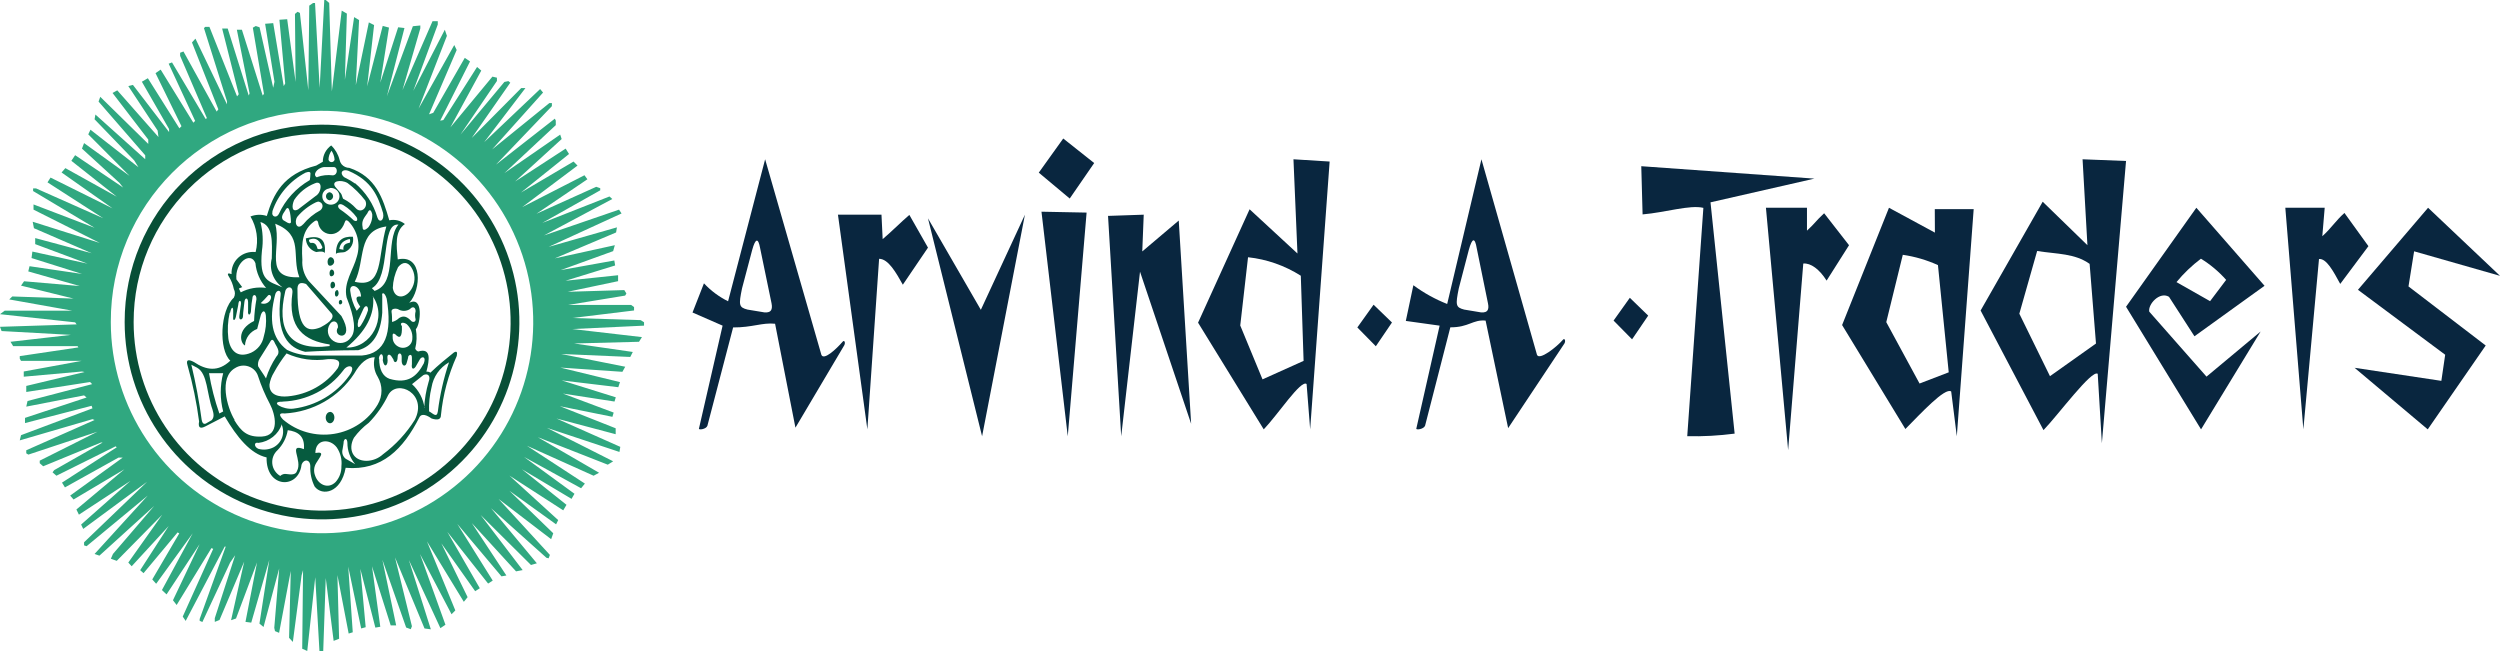
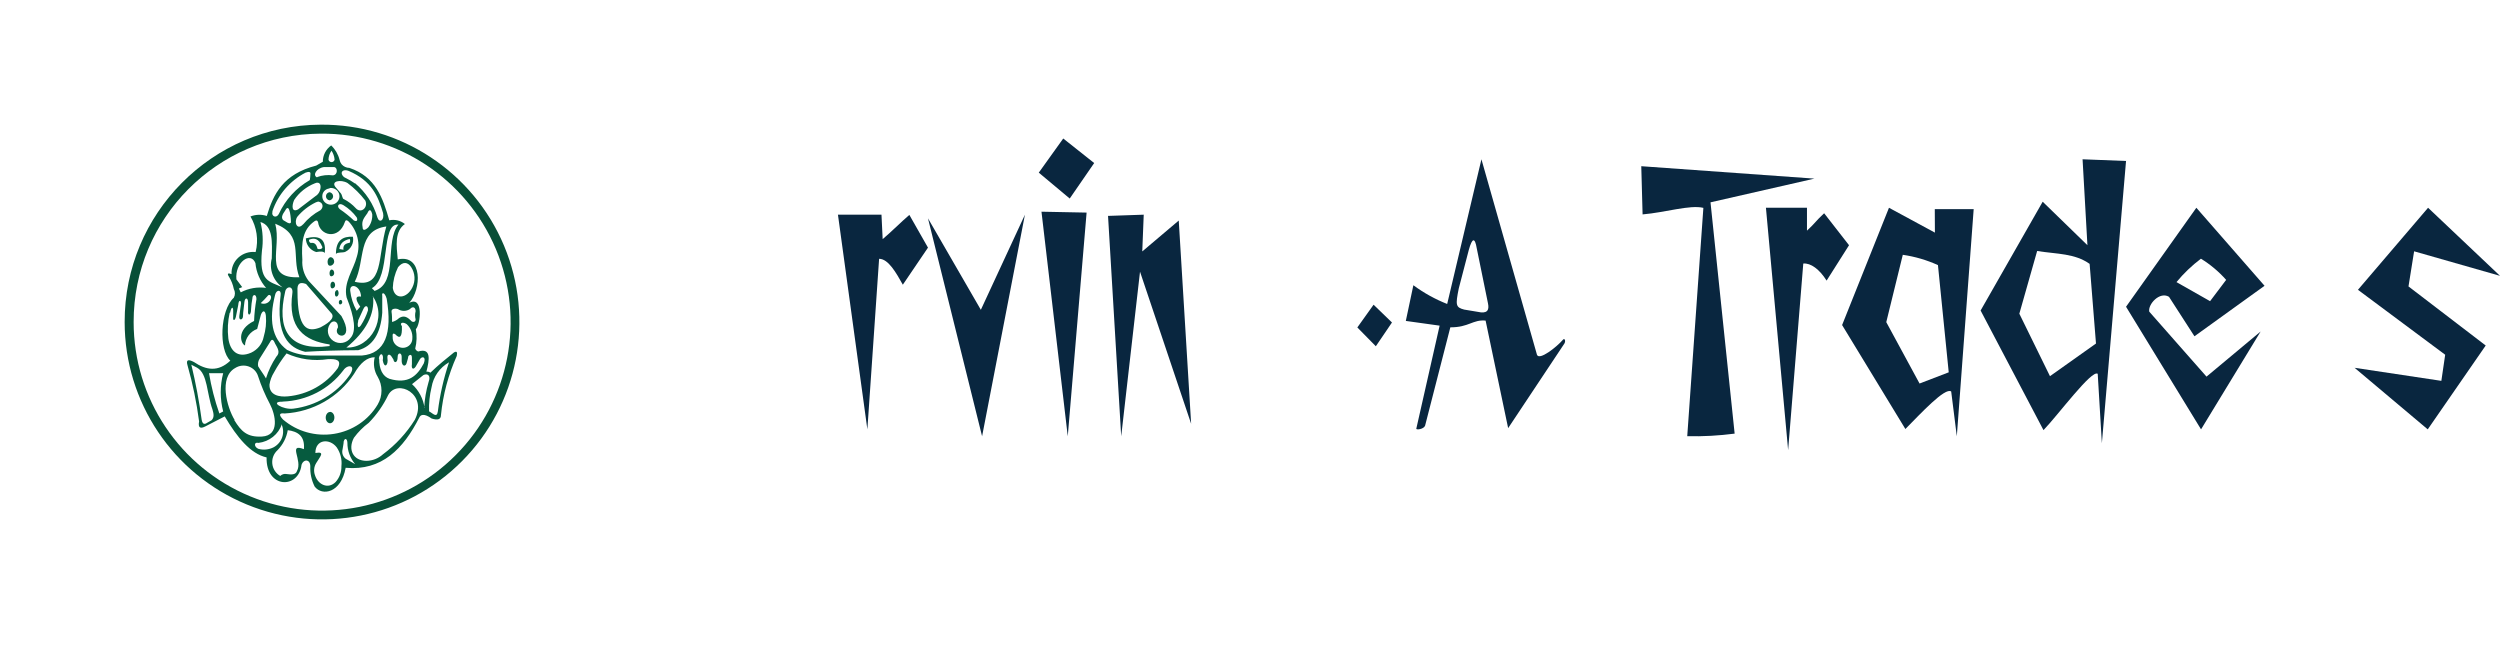
<svg xmlns="http://www.w3.org/2000/svg" width="361px" height="94px" viewBox="0 0 361 94" version="1.1">
  <title>Untitled 5</title>
  <desc>Created with Sketch.</desc>
  <g id="Page-1" stroke="none" stroke-width="1" fill="none" fill-rule="evenodd">
    <g id="Logo" transform="translate(100, 20)" fill="#09263F">
-       <path d="M7.942,24.705 C6.687,24.38 6.654,24.056 7.15,21.641 L8.619,16.081 C9.098,14.347 9.494,14.347 9.759,15.822 L11.41,23.797 C11.624,24.834 11.245,25.337 9.907,25.029 L7.942,24.705 Z M0.925,41.903 L4.343,27.023 L0,25.126 L1.651,20.912 C2.642,21.977 3.823,22.856 5.135,23.505 L10.485,3 L18.609,31.237 C18.956,32.08 20.739,30.427 21.68,29.341 C21.911,29.049 22.126,29.454 21.911,29.859 L14.861,41.757 L11.922,26.747 C10.072,26.553 8.619,27.298 5.862,27.282 L2.147,41.482 C1.965,41.984 0.908,42.114 0.925,41.903 Z" id="Shape" />
      <path d="M21,11 L27.286,11 L27.457,14.532 C28.793,13.403 29.992,12.161 31.311,11.032 L34,15.758 L30.369,21.113 C29.41,19.403 28.279,17.371 26.943,17.371 L25.248,42 L21,11 Z" id="Path" />
      <path d="M155,10 L160.927,10 L160.927,13.308 C162.174,12.15 162.158,11.952 163.405,10.794 L167,15.409 L163.761,20.52 C162.725,18.866 161.462,17.956 160.393,18.055 L158.206,45 L155,10 Z" id="Path" />
-       <path d="M230,10 L235.687,10 L235.341,14.108 C236.61,12.989 237.269,11.87 238.538,10.751 L242,15.546 L237.929,20.997 C236.94,19.175 235.934,17.289 234.863,17.401 L232.604,42 L230,10 Z" id="Path" />
      <polygon id="Path" points="34 11.526 41.635 24.737 48 11 41.814 43" />
      <path d="M50.389,10.569 L56.905,10.698 L54.185,43 L50.389,10.569 Z M50,4.93 L53.532,0 L58,3.544 L54.468,8.668 L50,4.93 Z" id="Shape" />
      <polygon id="Path" points="60 11.176 65.154 11 64.943 16.307 70.211 11.847 72 41.194 64.618 19.232 61.902 43" />
-       <path d="M80.217,17.146 C82.923,17.437 85.528,18.349 87.837,19.815 L88.239,32.111 L82.307,34.78 L79.092,27.003 L80.217,17.146 Z M86.776,3 L92,3.327 L89.187,42 L88.673,35.451 C87.853,34.78 84.541,39.855 82.484,42 L73,26.593 L80.442,10.22 L87.354,16.606 L86.776,3 Z" id="Shape" />
      <polygon id="Path" points="96 27.285 98.346 24 101 26.569 98.67 30" />
-       <polygon id="Path" points="135.346 23 138 25.576 135.67 29 133 26.293" />
      <path d="M194.163,16.245 C197.101,16.705 199.572,16.574 201.742,18.102 L202.66,29.605 L196.016,34.321 L191.592,25.299 L194.163,16.245 Z M200.723,3 L207,3.246 L203.511,44 L202.91,33.976 C202.059,33.319 197.218,39.892 195.081,42.11 L186,24.839 L194.964,9.129 L201.424,15.407 L200.723,3 Z" id="Shape" />
      <path d="M111.43,24.705 C110.193,24.381 110.16,24.057 110.648,21.641 L112.097,16.081 C112.585,14.314 112.976,14.266 113.236,15.822 L114.863,23.797 C115.091,24.835 114.717,25.337 113.382,25.029 L111.43,24.705 Z M104.513,41.904 L107.882,27.023 L103,26.342 L104.09,21.187 C105.592,22.298 107.234,23.208 108.972,23.894 L113.919,3 L121.942,31.237 C122.284,32.08 124.757,30.135 125.685,29.065 C125.913,28.774 126.124,29.179 125.913,29.584 L117.776,41.823 L114.521,26.294 C112.683,26.115 112.097,27.282 109.428,27.266 L105.783,41.466 C105.587,41.985 104.497,42.114 104.513,41.904 Z" id="Shape" />
      <path d="M137,4 L162,5.793 L146.997,9.216 L150.482,42.615 C148.213,42.912 145.925,43.038 143.638,42.99 L145.967,10.015 C144.018,9.542 140.485,10.683 137.19,10.96 L137,4 Z" id="Path" />
      <path d="M174.764,16.794 C176.523,17.049 178.233,17.551 179.84,18.282 L181.396,33.763 L177.183,35.381 L172.378,26.516 L174.764,16.794 Z M179.383,10.194 L185,10.194 L182.564,43 L181.752,36.529 C180.872,35.882 177.302,39.765 175.136,41.949 L166,26.937 L172.768,10 L179.4,13.591 L179.383,10.194 Z" id="Shape" />
      <path d="M214.284,20.736 C215.323,19.474 216.508,18.34 217.814,17.356 C219.173,18.19 220.4,19.221 221.456,20.414 L219.135,23.489 L214.284,20.736 Z M226.436,27.867 L217.83,42 L207,24.294 L217.153,10 L227,21.268 L216.879,28.559 L213.205,22.861 C211.867,22.04 210.143,23.94 210.352,25.002 L218.62,34.386 L226.436,27.867 Z" id="Shape" />
      <polygon id="Path" points="240 33.11 252.532 34.995 253.084 31.225 240.488 21.848 250.614 10 261 19.832 248.598 16.289 247.786 21.36 258.936 29.892 250.565 42" />
    </g>
    <g id="Vinayagar">
-       <path d="M46.302,16.001 C58.657,15.921 69.84,23.302 74.622,34.694 C79.404,46.087 76.841,59.239 68.131,68.001 C59.42,76.764 46.284,79.406 34.864,74.692 C23.443,69.978 15.994,58.84 16,46.485 C15.958,29.703 29.52,16.059 46.302,16.001 L46.302,16.001 Z M43.64,93.678 L43.761,82.321 L43.549,83.087 L42.289,92.697 L41.743,92.099 L41.986,82.444 L40.302,91.379 L39.71,91.134 L39.604,90.659 L40.317,82.076 L38.056,90.536 L37.464,90.046 L38.89,80.85 L36.28,89.908 L35.446,89.8 L37.115,81.217 L34.08,89.31 L33.367,89.555 L35.264,81.095 L31.698,89.525 L31.015,89.8 L31.015,89.264 L33.959,80.175 L33.231,81.233 L29.225,89.816 L28.83,89.647 L28.83,89.387 L32.593,78.934 L32.442,78.934 L26.812,89.662 L26.387,89.034 L30.788,79.256 L30.53,79.148 L25.507,87.363 L24.976,86.674 L28.83,78.566 L24.05,85.831 L23.383,85.202 L27.829,77.002 L22.548,84.298 L21.987,83.67 L25.886,77.018 L25.644,76.88 L20.727,82.765 L20.242,82.336 L24.354,75.96 L19.013,81.769 L18.527,81.233 L23.428,74.32 L16.858,80.987 L16.008,80.681 L16.312,79.991 L22.26,73.063 L14.354,80.236 L13.656,79.991 L21.334,71.561 L12.503,78.872 L12.139,78.75 L12.139,78.305 L21.243,69.569 L12.018,76.374 L11.714,75.746 L18.831,69.446 L11.395,74.32 L11.031,73.569 L17.966,67.76 L10.622,72.128 L10.136,71.561 L17.723,66.074 L17.116,66.074 L9.377,70.381 L8.953,69.692 L16.858,64.588 L16.691,64.45 L8.148,68.695 L7.587,68.205 L7.83,67.883 L14.825,63.898 L14.582,63.898 L6.236,67.331 L5.736,66.887 L5.736,66.519 L14.081,62.335 L4.097,65.645 L3.793,65.461 L3.793,65.017 L13.656,60.649 L13.353,60.526 L2.853,63.591 L3.035,62.84 L13.353,58.963 L13.232,58.595 L3.611,61.093 L3.611,60.342 L12.503,57.399 L12.139,57.093 L3.793,58.717 L3.976,57.905 L13.307,55.468 L13.004,55.162 L3.793,56.602 L3.793,55.729 L12.2,53.721 L11.836,53.644 L3.429,54.395 L3.429,53.644 L11.775,52.112 L3.035,52.112 L2.853,51.79 L2.853,51.422 L11.32,50.165 L11.198,49.981 L1.897,49.981 L1.517,49.353 L10.242,48.356 L0.228,47.805 L0,47.192 L11.062,46.839 L10.849,46.548 L0,45.368 L0.683,44.862 L10.44,44.862 L1.335,43.237 L1.775,42.808 L10.622,43.115 L3.035,41.245 L3.475,40.616 L11.517,41.306 L4.082,39.191 L4.264,38.44 L11.851,39.559 L4.552,37.26 L4.674,36.325 L12.64,38.072 L5.083,35.252 L5.083,34.378 L13.247,36.57 L4.901,32.953 L4.719,32.018 L14.415,35.083 L4.84,30.271 L4.84,29.52 L13.656,32.892 L4.78,27.588 L4.78,27.205 L5.205,27.205 L14.901,31.512 L6.859,26.332 L7.299,25.642 L16.251,30.087 L8.892,24.906 L9.438,24.278 L16.858,28.401 L10.303,23.22 L10.849,22.408 L17.359,26.791 L17.784,27.083 L17.237,26.393 L11.836,21.458 L12.139,20.661 L18.709,25.397 L12.746,19.404 L13.065,18.729 L19.999,24.155 L19.377,23.159 L13.656,17.227 L13.778,16.538 L20.97,22.99 L20.97,22.423 L14.233,14.668 L14.476,13.978 L21.41,20.783 L21.41,20.155 L16.251,13.426 L16.934,13.043 L22.882,19.787 L22.761,18.852 L18.527,12.43 L19.195,12.262 L24.415,19.067 L24.415,18.638 L20.485,11.802 L21.349,11.296 L25.902,18.53 L26.205,18.224 L22.457,10.56 L23.201,10.054 L27.92,17.718 L28.178,17.457 L24.354,9.196 L24.839,9.012 L29.695,17.181 L29.877,17.059 L26.008,8.062 L26.008,7.617 L26.493,7.434 L31.288,16.109 L31.531,15.787 L27.722,6.131 L28.223,5.579 L32.775,15.066 L32.775,14.622 L29.452,4.062 L29.634,3.878 L30.241,3.878 L34.232,13.917 L34.475,13.61 L32.077,4.123 L32.457,4.123 L32.882,4.123 L35.916,13.794 L36.038,13.488 L34.202,4.292 L34.93,4.292 L37.934,13.794 L38.116,13.549 L36.508,4 L36.933,3.755 L37.479,3.939 L39.452,12.675 L39.634,11.802 L38.283,3.433 L39.452,3.341 L40.969,12.43 L41.182,12.047 L40.347,2.851 L41.47,2.774 L42.684,11.832 L42.593,2.008 L42.972,1.701 L43.306,1.87 L44.52,13.028 L44.656,0.812 L45.203,0.429 L45.491,0.429 L46.159,12.691 L46.826,0 L47.039,0 L47.539,0.429 L47.919,13.196 L49.345,1.533 L50.089,1.962 L49.8,11.526 L51.136,2.468 L51.849,2.897 L51.378,12.292 L53.26,3.234 L54.019,3.617 L53.017,12.476 L55.263,3.74 L56.173,3.985 L54.914,11.94 L57.493,3.939 L58.404,4.046 L55.87,13.902 L59.618,3.786 L60.695,3.678 L60.695,4.092 L58.116,13.013 L62.455,3.065 L63.214,3.065 L63.214,3.541 L59.678,13.12 L64.231,4.292 L64.534,5.18 L60.437,15.695 L65.596,6.499 L65.945,7.219 L61.954,16.507 L62.561,16.293 L67.114,8.353 L67.872,8.874 L63.563,17.427 L64.018,17.335 L68.889,9.671 L69.496,10.192 L65.035,18.392 L71.104,11.066 L71.757,11.219 L71.757,11.694 L66.491,19.435 L72.834,11.832 L73.411,11.71 L73.684,11.94 L68.115,19.925 L75.262,12.721 L75.869,12.721 L69.921,20.523 L77.993,12.859 L78.418,13.365 L71.059,21.58 L79.328,14.882 L79.693,14.882 L79.693,15.327 L71.62,23.772 L80.117,17.135 L80.254,17.411 L80.254,18.07 L72.834,24.998 L80.891,19.435 L81.104,20.078 L74.382,26.209 L81.68,21.458 L82.166,22.239 L75.232,27.803 L82.818,23.328 L83.395,23.91 L75.414,29.903 L84.396,25.305 L84.821,25.887 L77.462,30.868 L86.096,26.975 L86.673,27.175 L86.673,27.481 L78.312,32.187 L88.008,28.37 L88.418,28.738 L78.555,33.995 L89.389,30.271 L89.753,30.822 L79.222,35.65 L89.085,32.83 L88.964,33.566 L80.117,37.306 L88.782,35.405 L88.539,36.263 L80.952,39.007 L88.706,37.612 L88.827,38.333 L81.665,40.54 L89.252,39.743 L89.252,40.601 L81.969,42.134 L90.147,41.888 L90.451,42.379 L90.269,42.685 L82.029,44.034 L91.134,44.034 L91.558,44.341 L91.558,44.831 L82.651,45.919 L92.514,46.226 L93,46.533 L93,47.023 L82.651,47.513 L92.697,48.678 L92.272,49.353 L82.894,49.598 L91.376,50.824 L91.012,51.544 L81.028,51.115 L90.284,52.955 L89.874,53.69 L80.907,53.077 L89.525,55.177 L89.282,55.913 L81.104,54.932 L88.918,57.369 L88.736,57.982 L81.286,56.832 L88.615,59.576 L88.433,60.189 L80.846,58.656 L88.903,61.844 L88.903,62.702 L80.36,60.434 L89.571,64.526 L89.449,65.262 L78.979,61.783 L88.539,66.611 L87.765,67.101 L77.659,63.132 L86.506,68.266 L85.717,68.695 L76.096,64.373 L84.457,69.829 L83.911,70.504 L75.672,65.982 L82.955,71.301 L82.53,72.037 L75.368,67.76 L81.802,72.895 L81.331,73.692 L73.562,68.68 L80.603,75.102 L80.3,75.715 L73.562,70.872 L79.89,77.002 L79.586,77.861 L72,72.052 L79.404,80.129 L79.222,80.62 L78.904,80.543 L70.907,73.385 L77.523,81.34 L76.673,81.585 L69.405,74.366 L75.474,82.321 L74.518,82.505 L68.13,75.531 L73.122,83.103 L72.409,83.225 L66.036,75.654 L71.15,83.838 L70.482,84.267 L64.595,76.803 L69.283,84.942 L68.616,85.371 L63.73,78.459 L67.523,86.229 L66.977,86.904 L61.651,78.167 L65.748,88.145 L65.202,88.697 L60.65,80.007 L64.322,90.214 L63.593,90.705 L59.041,80.865 L62.212,90.873 L61.302,90.751 L57.038,80.482 L59.481,90.429 L59.314,90.858 L58.647,90.613 L55.217,80.834 L57.205,90.306 L56.416,90.306 L53.715,81.769 L54.914,90.505 L54.201,90.628 L52.031,82.137 L52.805,90.567 L52.152,90.751 L50.286,81.83 L50.938,91.302 L50.347,91.486 L48.723,83.041 L48.966,92.237 L48.177,92.544 L47.039,83.47 L46.674,94 L46.128,94 L45.521,83.348 L44.368,94 L43.64,93.678 Z" id="Shape" fill="#30A880" />
      <path d="M46.321,19.297 C57.348,19.219 67.333,25.802 71.606,35.968 C75.879,46.134 73.596,57.873 65.824,65.697 C58.052,73.52 46.328,75.881 36.134,71.675 C25.94,67.469 19.291,57.528 19.297,46.5 C19.28,31.539 31.36,19.379 46.321,19.297 L46.321,19.297 Z M46.321,18.001 C57.864,17.928 68.31,24.826 72.778,35.469 C77.246,46.113 74.852,58.4 66.715,66.588 C58.579,74.776 46.307,77.247 35.635,72.847 C24.963,68.446 18,58.043 18,46.5 C17.975,30.82 30.641,18.074 46.321,18.001 L46.321,18.001 Z" id="Shape" fill="#084F37" />
      <path d="M37.645,43.773 C37.992,43.452 38.321,43.112 38.63,42.754 C38.794,42.478 39.182,42.536 39.137,43.031 C39.071,43.342 38.863,43.606 38.573,43.75 C38.283,43.895 37.942,43.903 37.645,43.773 L37.645,43.773 Z M33.167,45.155 C32.893,46.378 32.828,47.637 32.973,48.88 C33.212,50.597 34.257,51.791 36.257,50.932 C37.206,50.494 37.883,49.639 38.077,48.633 C38.376,47.642 38.482,46.606 38.391,45.577 C38.316,44.835 37.958,44.719 37.674,45.446 L37.137,47.498 C36.115,47.88 35.422,48.818 35.376,49.884 C34.809,49.681 34.033,47.658 36.689,46.348 C36.729,45.289 36.844,44.234 37.033,43.191 C37.033,42.361 36.436,42.507 36.451,43.06 C36.349,43.579 36.285,44.104 36.257,44.631 C36.257,45.664 35.719,45.635 35.824,44.864 L35.824,43.671 C35.824,42.929 35.346,42.9 35.286,43.671 C35.227,44.442 35.092,45.039 35.092,45.635 C35.092,46.232 34.466,46.348 34.555,45.635 C34.645,44.922 34.719,44.5 34.794,43.918 C34.868,43.336 34.451,43.205 34.406,44.02 C34.301,44.588 34.182,45.17 34.063,45.737 C33.943,46.305 33.6,46.436 33.674,45.737 L33.674,45.039 C33.704,44.18 33.406,44.253 33.227,45.155 L33.167,45.155 Z M31.674,59.706 C31.009,57.811 30.51,55.864 30.182,53.886 L32.227,53.886 C31.757,55.701 31.757,57.601 32.227,59.415 L31.674,59.706 Z M27.63,52.664 C28.264,55.291 28.762,57.947 29.122,60.623 C29.227,61.205 29.495,61.351 29.898,61.06 L30.555,60.681 C30.988,60.245 30.839,59.677 30.674,59.11 C29.854,56.84 29.988,53.973 28.466,53.1 L27.63,52.664 Z M33.883,60.652 C32.764,58.819 31.57,54.483 33.958,53.144 C34.54,52.77 35.27,52.689 35.924,52.924 C36.578,53.16 37.078,53.684 37.271,54.337 C37.716,55.706 38.28,57.035 38.958,58.31 C39.779,59.852 40.451,62.893 37.824,63.039 C35.704,63.155 34.824,62.297 33.824,60.652 L33.883,60.652 Z M40.704,61.249 C40.211,62.717 38.889,63.772 37.316,63.955 C36.66,63.766 36.645,64.538 37.316,64.814 C38.045,65.013 38.824,64.935 39.495,64.596 C40.719,63.947 41.221,62.486 40.645,61.249 L40.704,61.249 Z M41.555,62.107 C41.371,63.202 40.85,64.217 40.063,65.018 C39.515,65.52 39.241,66.242 39.32,66.97 C39.399,67.699 39.823,68.349 40.466,68.728 C40.706,68.489 41.054,68.385 41.391,68.452 C42.077,68.554 42.719,68.568 42.883,68.015 C43.749,66.473 41.495,63.941 43.883,64.858 C44.048,63.01 43.063,62.297 41.495,62.107 L41.555,62.107 Z M45.54,65.411 C45.54,63.388 47.63,63.272 48.63,64.61 C49.169,65.409 49.407,66.366 49.301,67.317 C49.326,68.153 49.027,68.969 48.466,69.601 C47.361,70.707 45.898,69.965 45.48,68.612 C45.269,68.033 45.335,67.392 45.66,66.866 C46.182,65.964 47.033,65.149 45.54,65.411 Z M40.839,57.989 C44.311,57.864 47.533,56.197 49.585,53.464 C50.197,52.547 51.555,52.678 50.436,54.235 C48.557,56.861 45.632,58.593 42.376,59.008 C40.854,59.212 38.839,57.975 40.794,58.004 L40.839,57.989 Z M38.988,49.404 C39.227,48.909 39.466,48.968 39.704,49.579 C40.063,50.234 40.54,50.874 39.898,51.514 C39.252,52.483 38.75,53.537 38.406,54.643 C38.033,53.988 37.645,53.522 37.271,52.882 C37.204,52.492 37.289,52.092 37.51,51.761 L38.988,49.404 Z M48.764,53.173 C47.089,55.486 44.461,56.969 41.57,57.233 C40.346,57.349 38.868,57.102 38.913,55.53 C39.01,54.907 39.233,54.308 39.57,53.77 C40.093,52.81 40.697,51.895 41.376,51.034 C43.236,51.886 45.316,52.175 47.346,51.863 C48.525,51.805 49.406,51.951 48.764,53.188 L48.764,53.173 Z M47.66,59.474 C48.003,59.474 48.286,59.837 48.286,60.289 C48.286,60.74 48.003,61.118 47.66,61.118 C47.316,61.118 47.033,60.754 47.033,60.303 C47.033,59.852 47.316,59.488 47.66,59.488 L47.66,59.474 Z M54.107,51.587 C53.048,51.587 52.063,52.329 51.122,53.988 C48.918,57.349 45.193,59.476 41.107,59.706 C40.301,59.605 40.227,59.896 40.868,60.58 C42.881,62.31 45.582,63.07 48.231,62.65 C50.879,62.23 53.194,60.674 54.54,58.411 C55.27,57.173 55.27,55.649 54.54,54.41 C54.023,53.566 53.867,52.557 54.107,51.601 L54.107,51.587 Z M49.63,63.708 C49.63,64.101 49.51,64.494 49.466,64.887 C49.329,65.384 49.504,65.914 49.913,66.24 L51.286,67.026 C50.557,66.161 50.16,65.075 50.167,63.955 C50.137,63.272 49.764,63.228 49.645,63.723 L49.63,63.708 Z M53.257,61.045 C54.409,59.864 55.357,58.507 56.063,57.029 C57.376,54.672 61.809,56.884 59.898,60.623 C58.697,62.546 57.138,64.234 55.301,65.6 C54.659,66.192 53.812,66.529 52.928,66.546 C50.988,66.546 50.197,64.901 51.107,63.213 C51.709,62.391 52.434,61.66 53.257,61.045 L53.257,61.045 Z M54.749,51.791 C54.749,53.348 55.271,54.352 56.242,54.701 C58.928,55.501 60.227,54.308 61.197,52.474 C61.6,51.412 60.868,51.427 60.615,51.907 L60.033,52.926 C59.689,53.449 59.376,53.275 59.48,52.605 C59.48,52.3 59.48,51.965 59.48,51.66 C59.48,50.932 58.943,51.339 58.943,51.529 C58.943,51.718 58.809,52.053 58.749,52.314 C58.6,53.042 58.033,52.896 58.003,52.169 L58.003,51.529 C58.003,50.874 57.421,50.874 57.421,51.529 C57.421,52.489 56.883,52.46 56.809,51.907 L56.585,51.558 C56.316,51.063 55.883,51.107 55.943,51.689 C56.122,52.78 55.48,53.275 55.271,52.038 C55.466,50.961 54.809,50.859 54.704,51.791 L54.749,51.791 Z M61.301,58.892 C61.121,57.583 60.483,56.375 59.495,55.472 L61.137,54.162 C61.689,53.886 62.271,54.162 61.883,55.181 C61.526,56.39 61.315,57.635 61.257,58.892 L61.301,58.892 Z M64.839,52.314 C63.486,53.089 62.561,54.413 62.316,55.923 C62.038,57.062 61.918,58.231 61.958,59.401 C62.495,59.663 63.077,60.434 63.227,59.401 C63.527,56.993 64.067,54.62 64.839,52.314 L64.839,52.314 Z M57.063,48.255 C57.764,49.026 58.092,48.633 58.033,47.091 C57.645,46.639 58.137,46.407 58.734,46.814 C59.312,47.353 59.608,48.118 59.54,48.895 C59.542,49.364 59.289,49.8 58.874,50.039 C58.46,50.278 57.947,50.286 57.525,50.059 C56.999,49.801 56.677,49.265 56.704,48.691 C56.645,48.196 56.764,48.056 57.063,48.269 L57.063,48.255 Z M56.615,46.494 C56.615,45.999 56.615,45.504 56.54,45.039 C56.466,44.573 57.033,44.5 57.451,44.631 C57.98,44.973 58.667,44.973 59.197,44.631 C59.57,44.195 60.003,44.326 60.018,44.937 C59.913,45.328 59.913,45.739 60.018,46.13 C60.018,46.552 59.54,46.596 59.301,46.261 C58.57,45.519 58.077,45.664 57.63,45.926 C57.348,46.199 56.998,46.395 56.615,46.494 L56.615,46.494 Z M51.51,44.879 C50.999,43.98 50.679,42.99 50.57,41.968 C50.48,40.819 52.063,41.197 52.137,42.827 C51.301,42.696 51.257,43.191 52.018,44.282 L51.51,44.879 Z M51.689,46.334 C51.943,45.752 52.212,45.184 52.48,44.602 C52.749,44.02 53.182,44.093 53.137,44.821 C52.891,45.583 52.545,46.312 52.107,46.989 C51.615,47.643 51.585,46.887 51.734,46.276 L51.689,46.334 Z M53.824,42.783 C55.988,45.839 53.6,50.306 50.018,50.19 C52.868,47.833 54.152,45.403 53.868,42.725 L53.824,42.783 Z M52.257,51.339 C49.943,51.339 47.63,51.339 45.212,51.339 C43.909,51.365 42.619,51.086 41.451,50.525 C39.212,48.851 38.824,46.159 39.719,42.594 C39.883,41.808 40.645,41.765 40.525,42.594 C39.794,48.502 41.734,50.234 44.063,50.801 C46.242,50.67 48.749,50.583 51.734,50.568 C53.814,49.996 54.968,48.192 55.197,45.155 C55.197,44.34 55.197,43.525 55.197,42.711 C55.077,42.201 55.54,42.114 55.839,43.133 C56.674,48.138 55.63,51.063 52.257,51.339 Z M42.227,42.245 C41.495,47.425 43.973,49.2 47.6,49.739 L47.6,49.972 C41.555,50.772 39.943,47.44 41.182,42.099 C41.346,41.285 42.316,41.255 42.227,42.245 Z M44.197,41.008 L47.779,45.155 C48.674,45.985 46.868,46.96 46.286,47.265 C44.451,48.007 42.943,47.658 42.958,41.998 C42.883,40.935 43.301,40.673 44.197,41.008 L44.197,41.008 Z M49.182,43.307 C49.316,43.307 49.421,43.453 49.421,43.642 C49.421,43.808 49.292,43.947 49.122,43.962 C48.988,43.962 48.928,43.831 48.928,43.642 C48.928,43.453 49.048,43.307 49.182,43.307 L49.182,43.307 Z M48.63,41.852 C48.779,41.852 48.898,42.085 48.898,42.361 C48.898,42.638 48.719,42.827 48.57,42.827 C48.421,42.827 48.361,42.638 48.361,42.361 C48.361,42.085 48.525,41.91 48.63,41.91 L48.63,41.852 Z M48.063,40.673 C48.242,40.673 48.391,40.892 48.391,41.168 C48.401,41.405 48.228,41.612 47.988,41.648 C47.794,41.648 47.719,41.445 47.719,41.168 C47.719,40.892 47.868,40.673 48.063,40.673 Z M47.913,38.927 C48.107,38.927 48.257,39.16 48.257,39.437 C48.266,39.675 48.082,39.879 47.839,39.902 C47.66,39.902 47.585,39.713 47.585,39.437 C47.585,39.16 47.734,38.913 47.913,38.913 L47.913,38.927 Z M47.779,37.152 C48.033,37.152 48.257,37.428 48.257,37.778 C48.25,38.093 47.997,38.352 47.674,38.374 C47.406,38.374 47.301,38.127 47.301,37.778 C47.301,37.428 47.51,37.137 47.779,37.137 L47.779,37.152 Z M45.928,32.088 C45.809,31.739 45.6,31.812 45.376,31.972 C43.719,33.15 43.495,34.955 43.66,37.516 C43.575,38.59 43.887,39.659 44.54,40.528 L49.301,45.635 C51.466,49.433 47.809,48.808 48.809,47.251 C48.809,46.276 48.018,46.203 47.66,46.77 C47.095,47.574 47.305,48.672 48.13,49.222 C48.954,49.773 50.08,49.568 50.645,48.764 C51.436,47.862 51.242,45.956 50.048,42.943 C49.57,40.79 51.033,39 51.54,37.021 C52.083,35.248 51.623,33.327 50.331,31.972 C50.048,31.71 49.868,31.783 49.794,32.074 C48.898,34.693 46.167,34.053 45.928,32.088 Z M49.6,36.061 L49.003,35.959 C49.092,35.158 49.615,34.707 50.495,34.504 C50.586,34.677 50.586,34.883 50.495,35.057 C49.824,35.158 49.495,35.464 49.6,36.061 L49.6,36.061 Z M48.51,36.657 C48.51,34.678 49.51,34.111 50.958,34.183 C51.147,35.072 50.691,35.971 49.854,36.366 C49.495,36.526 48.734,36.381 48.525,36.657 L48.51,36.657 Z M44.883,35.086 C44.615,34.998 44.555,34.664 44.674,34.591 C45.331,34.373 45.988,34.314 46.555,35.682 C46.555,35.988 46.048,36.046 45.839,35.915 C45.704,35.275 45.391,34.984 44.883,35.086 L44.883,35.086 Z M46.898,36.541 C46.734,36.293 46.316,36.279 45.66,36.395 C44.773,36.123 44.169,35.322 44.167,34.416 C45.943,33.951 47.137,34.344 46.898,36.512 L46.898,36.541 Z M38.451,41.605 C37.553,40.592 37.005,39.329 36.883,37.996 C36.212,36.25 33.898,37.865 34.137,40.339 L34.973,41.459 L34.495,41.663 L34.764,42.216 C35.891,41.622 37.183,41.398 38.451,41.576 L38.451,41.605 Z M56.719,41.605 C56.751,40.555 57.011,39.523 57.48,38.578 C58.182,37.719 58.898,37.836 59.376,38.578 C59.945,39.453 60.013,40.553 59.555,41.488 C58.749,43.147 56.988,43.322 56.719,41.576 L56.719,41.605 Z M57.555,32.437 C54.913,32.117 56.495,40.004 53.719,41.605 C53.809,41.808 53.973,41.808 54.077,42.012 C57.585,40.877 55.48,34.853 57.555,32.408 L57.555,32.437 Z M55.794,32.699 C51.51,33.296 52.809,37.559 51.227,40.688 C55.436,41.721 54.495,37.108 55.794,32.67 L55.794,32.699 Z M39.749,32.335 C40.704,35.842 37.913,40.28 43.227,40.033 C42.033,36.875 43.943,33.994 39.749,32.306 L39.749,32.335 Z M37.615,32.088 C37.956,33.435 38.027,34.833 37.824,36.206 C37.391,40.688 38.794,40.572 40.809,41.503 C39.454,40.558 38.832,38.9 39.242,37.327 C39.301,34.969 39.451,32.597 37.615,32.059 L37.615,32.088 Z M53.077,30.749 C52.585,31.462 52.167,31.855 52.361,32.816 C52.361,33.31 52.689,33.31 53.197,32.816 C53.601,32.267 53.796,31.598 53.749,30.924 C53.57,30.235 53.346,30.167 53.077,30.72 L53.077,30.749 Z M51.137,31.87 C50.499,31.263 49.81,30.708 49.077,30.211 C48.525,29.76 48.928,29.192 49.615,29.643 C50.356,30.101 51,30.694 51.51,31.39 C51.704,31.812 51.51,32.044 51.137,31.841 L51.137,31.87 Z M48.525,27.112 C48.764,27.373 48.988,27.65 49.212,27.912 C49.436,28.174 49.436,28.756 49.66,28.756 C50.307,29.089 50.889,29.532 51.376,30.065 C52.137,30.909 53.212,29.935 52.749,28.96 C52.017,28.005 51.153,27.153 50.182,26.428 C49.242,25.875 47.63,26.122 48.525,27.112 Z M43.077,30.211 L45.54,28.334 C45.829,28.163 46.05,27.901 46.167,27.592 C46.495,26.719 46.167,26.137 45.466,26.471 C44.242,26.955 43.2,27.793 42.48,28.872 C42.122,29.658 42.077,30.778 43.092,30.211 L43.077,30.211 Z M43.764,32.394 C42.898,33.34 42.391,32.088 42.943,31.288 C43.67,30.424 44.575,29.72 45.6,29.221 C45.928,29.12 45.928,29.032 46.271,29.221 C46.615,29.411 46.734,29.949 46.271,30.356 C45.311,30.868 44.464,31.561 43.779,32.394 L43.764,32.394 Z M42.003,32.117 C41.913,32.335 41.645,32.277 41.182,31.957 C40.361,31.608 40.824,30.909 41.182,30.4 C41.883,29.032 42.033,31.943 42.018,32.117 L42.003,32.117 Z M47.585,27.752 C47.882,27.798 48.102,28.048 48.102,28.341 C48.102,28.635 47.882,28.885 47.585,28.93 C47.287,28.885 47.068,28.635 47.068,28.341 C47.068,28.048 47.287,27.798 47.585,27.752 L47.585,27.752 Z M47.585,27.155 C48.097,27.076 48.606,27.316 48.86,27.758 C49.113,28.199 49.058,28.748 48.721,29.132 C48.384,29.517 47.837,29.656 47.35,29.481 C46.864,29.306 46.54,28.854 46.54,28.348 C46.523,27.754 46.991,27.252 47.6,27.213 L47.585,27.155 Z M51.257,26.442 C52.813,27.75 53.94,29.476 54.495,31.404 C54.764,32.248 55.54,31.87 55.316,30.764 C54.615,28.407 53.734,26.122 50.316,24.667 C49.734,24.449 49.227,24.667 49.361,25.133 C49.452,25.391 49.654,25.597 49.913,25.7 C50.388,25.929 50.843,26.197 51.271,26.5 L51.257,26.442 Z M45.794,25.569 C46.522,25.303 47.307,25.218 48.077,25.322 C48.839,25.234 48.749,24.143 48.242,24.129 L46.749,24.129 C45.674,24.289 45.077,25.336 45.809,25.627 L45.794,25.569 Z M39.331,30.517 C40.129,28.121 41.846,26.119 44.122,24.929 C44.63,24.74 44.883,24.827 44.824,25.133 C44.817,25.425 44.787,25.717 44.734,26.006 C42.754,27.146 41.189,28.86 40.257,30.909 C39.898,31.579 39.137,31.244 39.346,30.575 L39.331,30.517 Z M47.854,21.786 C47.589,22.158 47.443,22.599 47.436,23.052 C47.475,23.259 47.66,23.409 47.876,23.409 C48.092,23.409 48.277,23.259 48.316,23.052 C48.278,22.591 48.124,22.146 47.868,21.757 L47.854,21.786 Z M38.495,66.051 C36.167,65.527 34.227,63.141 32.451,60.128 L29.63,61.584 C28.883,61.962 28.585,61.729 28.749,60.856 C28.391,58.119 27.832,55.41 27.077,52.751 C26.839,51.965 27.152,51.82 28.018,52.285 C29.764,53.464 31.51,53.74 33.257,52.082 C31.57,50.525 31.764,44.806 33.764,42.987 C33.976,42.596 33.976,42.127 33.764,41.736 C33.639,41.108 33.401,40.507 33.063,39.96 C32.764,39.509 32.898,39.378 33.436,39.582 C33.385,38.686 33.743,37.814 34.414,37.2 C35.085,36.585 35.999,36.291 36.913,36.395 C37.352,34.653 37.084,32.813 36.167,31.259 C36.919,30.96 37.756,30.934 38.525,31.186 C39.466,28.043 40.883,25.133 45.66,23.91 C45.973,23.721 46.286,23.532 46.615,23.357 C46.609,22.428 47.058,21.553 47.824,21 C48.418,21.57 48.836,22.291 49.033,23.081 C49.08,23.307 49.177,23.52 49.316,23.707 C49.594,24.041 50.009,24.238 50.451,24.245 C54.271,25.525 55.286,28.61 56.212,31.812 C57.008,31.643 57.84,31.841 58.466,32.35 C56.973,33.398 57.242,35.464 57.436,37.458 C61.077,36.657 60.868,41.823 59.092,43.729 C61.197,42.638 60.719,46.901 60.048,47.527 C60.219,48.459 60.189,49.416 59.958,50.335 C60.026,50.535 60.187,50.691 60.391,50.757 C62.257,50.19 62.048,51.878 61.57,53.668 C61.776,53.646 61.983,53.697 62.152,53.813 C63.286,52.722 64.406,51.805 65.54,50.903 C65.943,50.656 66.077,50.816 65.958,51.398 C64.736,54.108 63.965,56.992 63.674,59.939 C63.674,60.55 63.242,60.725 62.331,60.434 C61.227,59.648 60.734,59.881 60.555,60.274 C58.242,64.814 55.152,68.015 49.913,67.55 C49.257,71.202 46.51,71.682 45.436,70.256 C44.982,69.352 44.767,68.352 44.809,67.346 C44.809,66.269 43.824,66.255 43.54,67.128 C43.122,70.664 38.391,70.562 38.495,66.051 Z" id="Shape" fill="#065B3F" />
    </g>
  </g>
</svg>